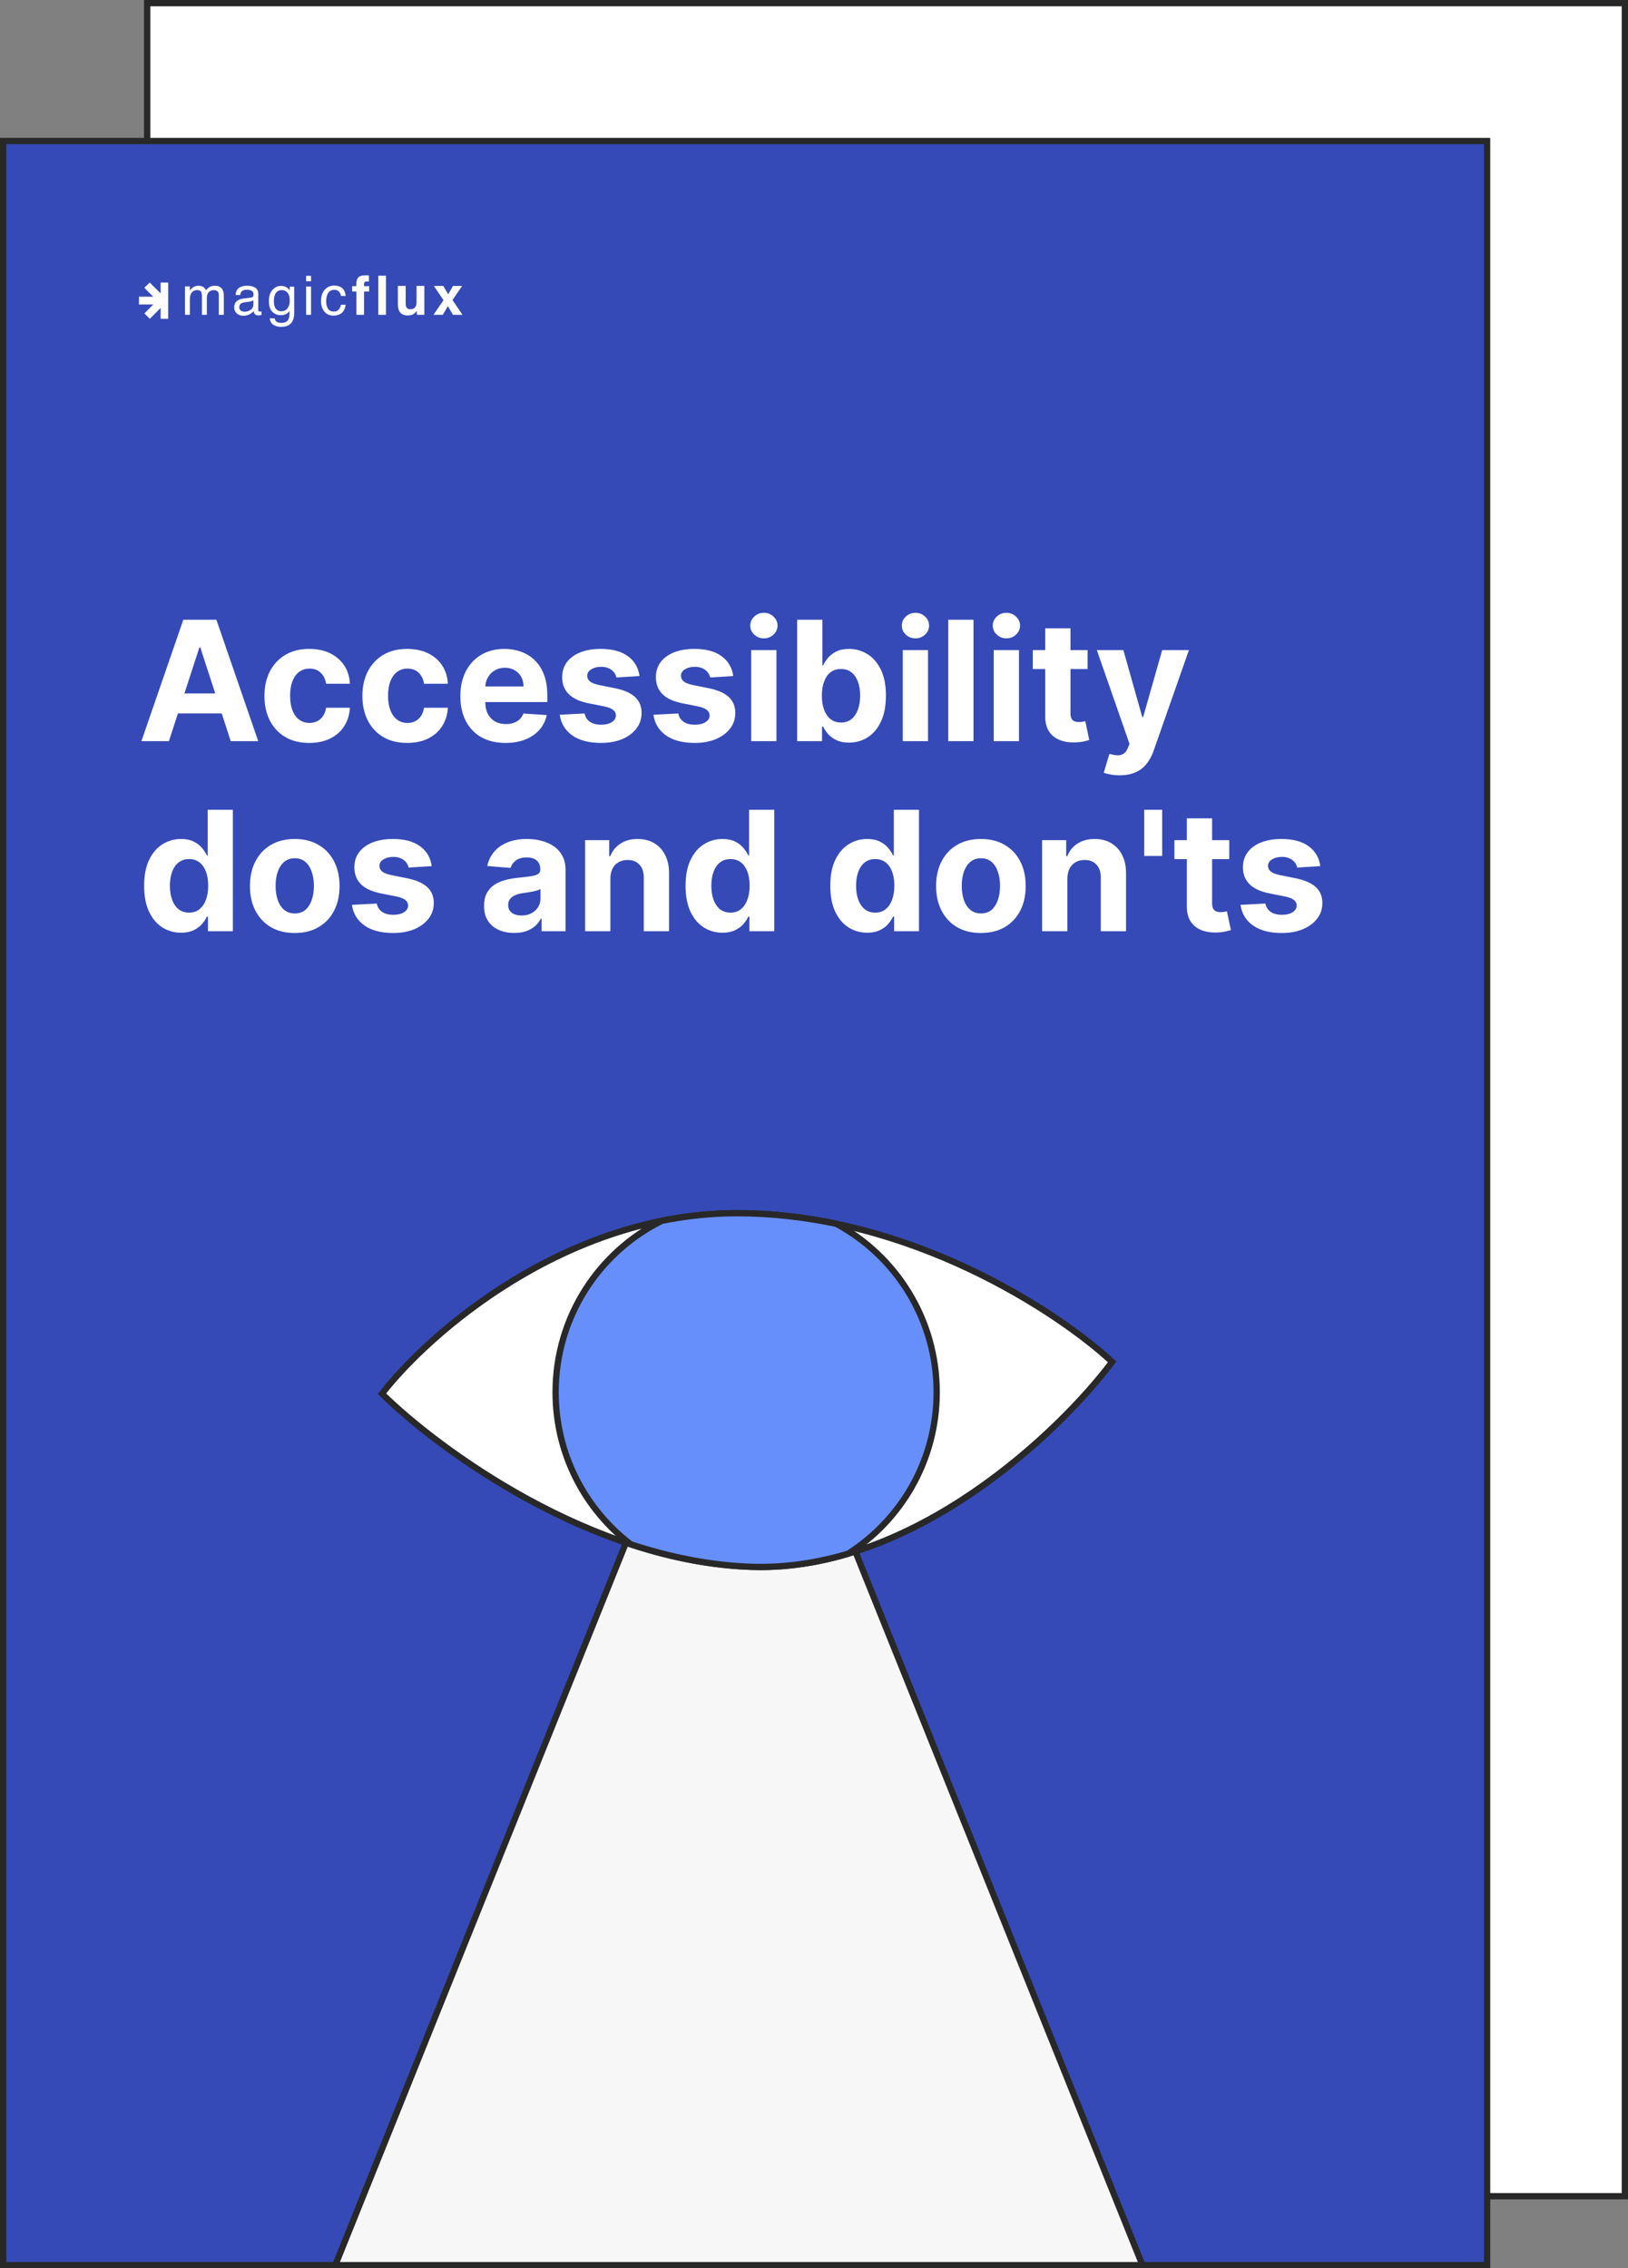
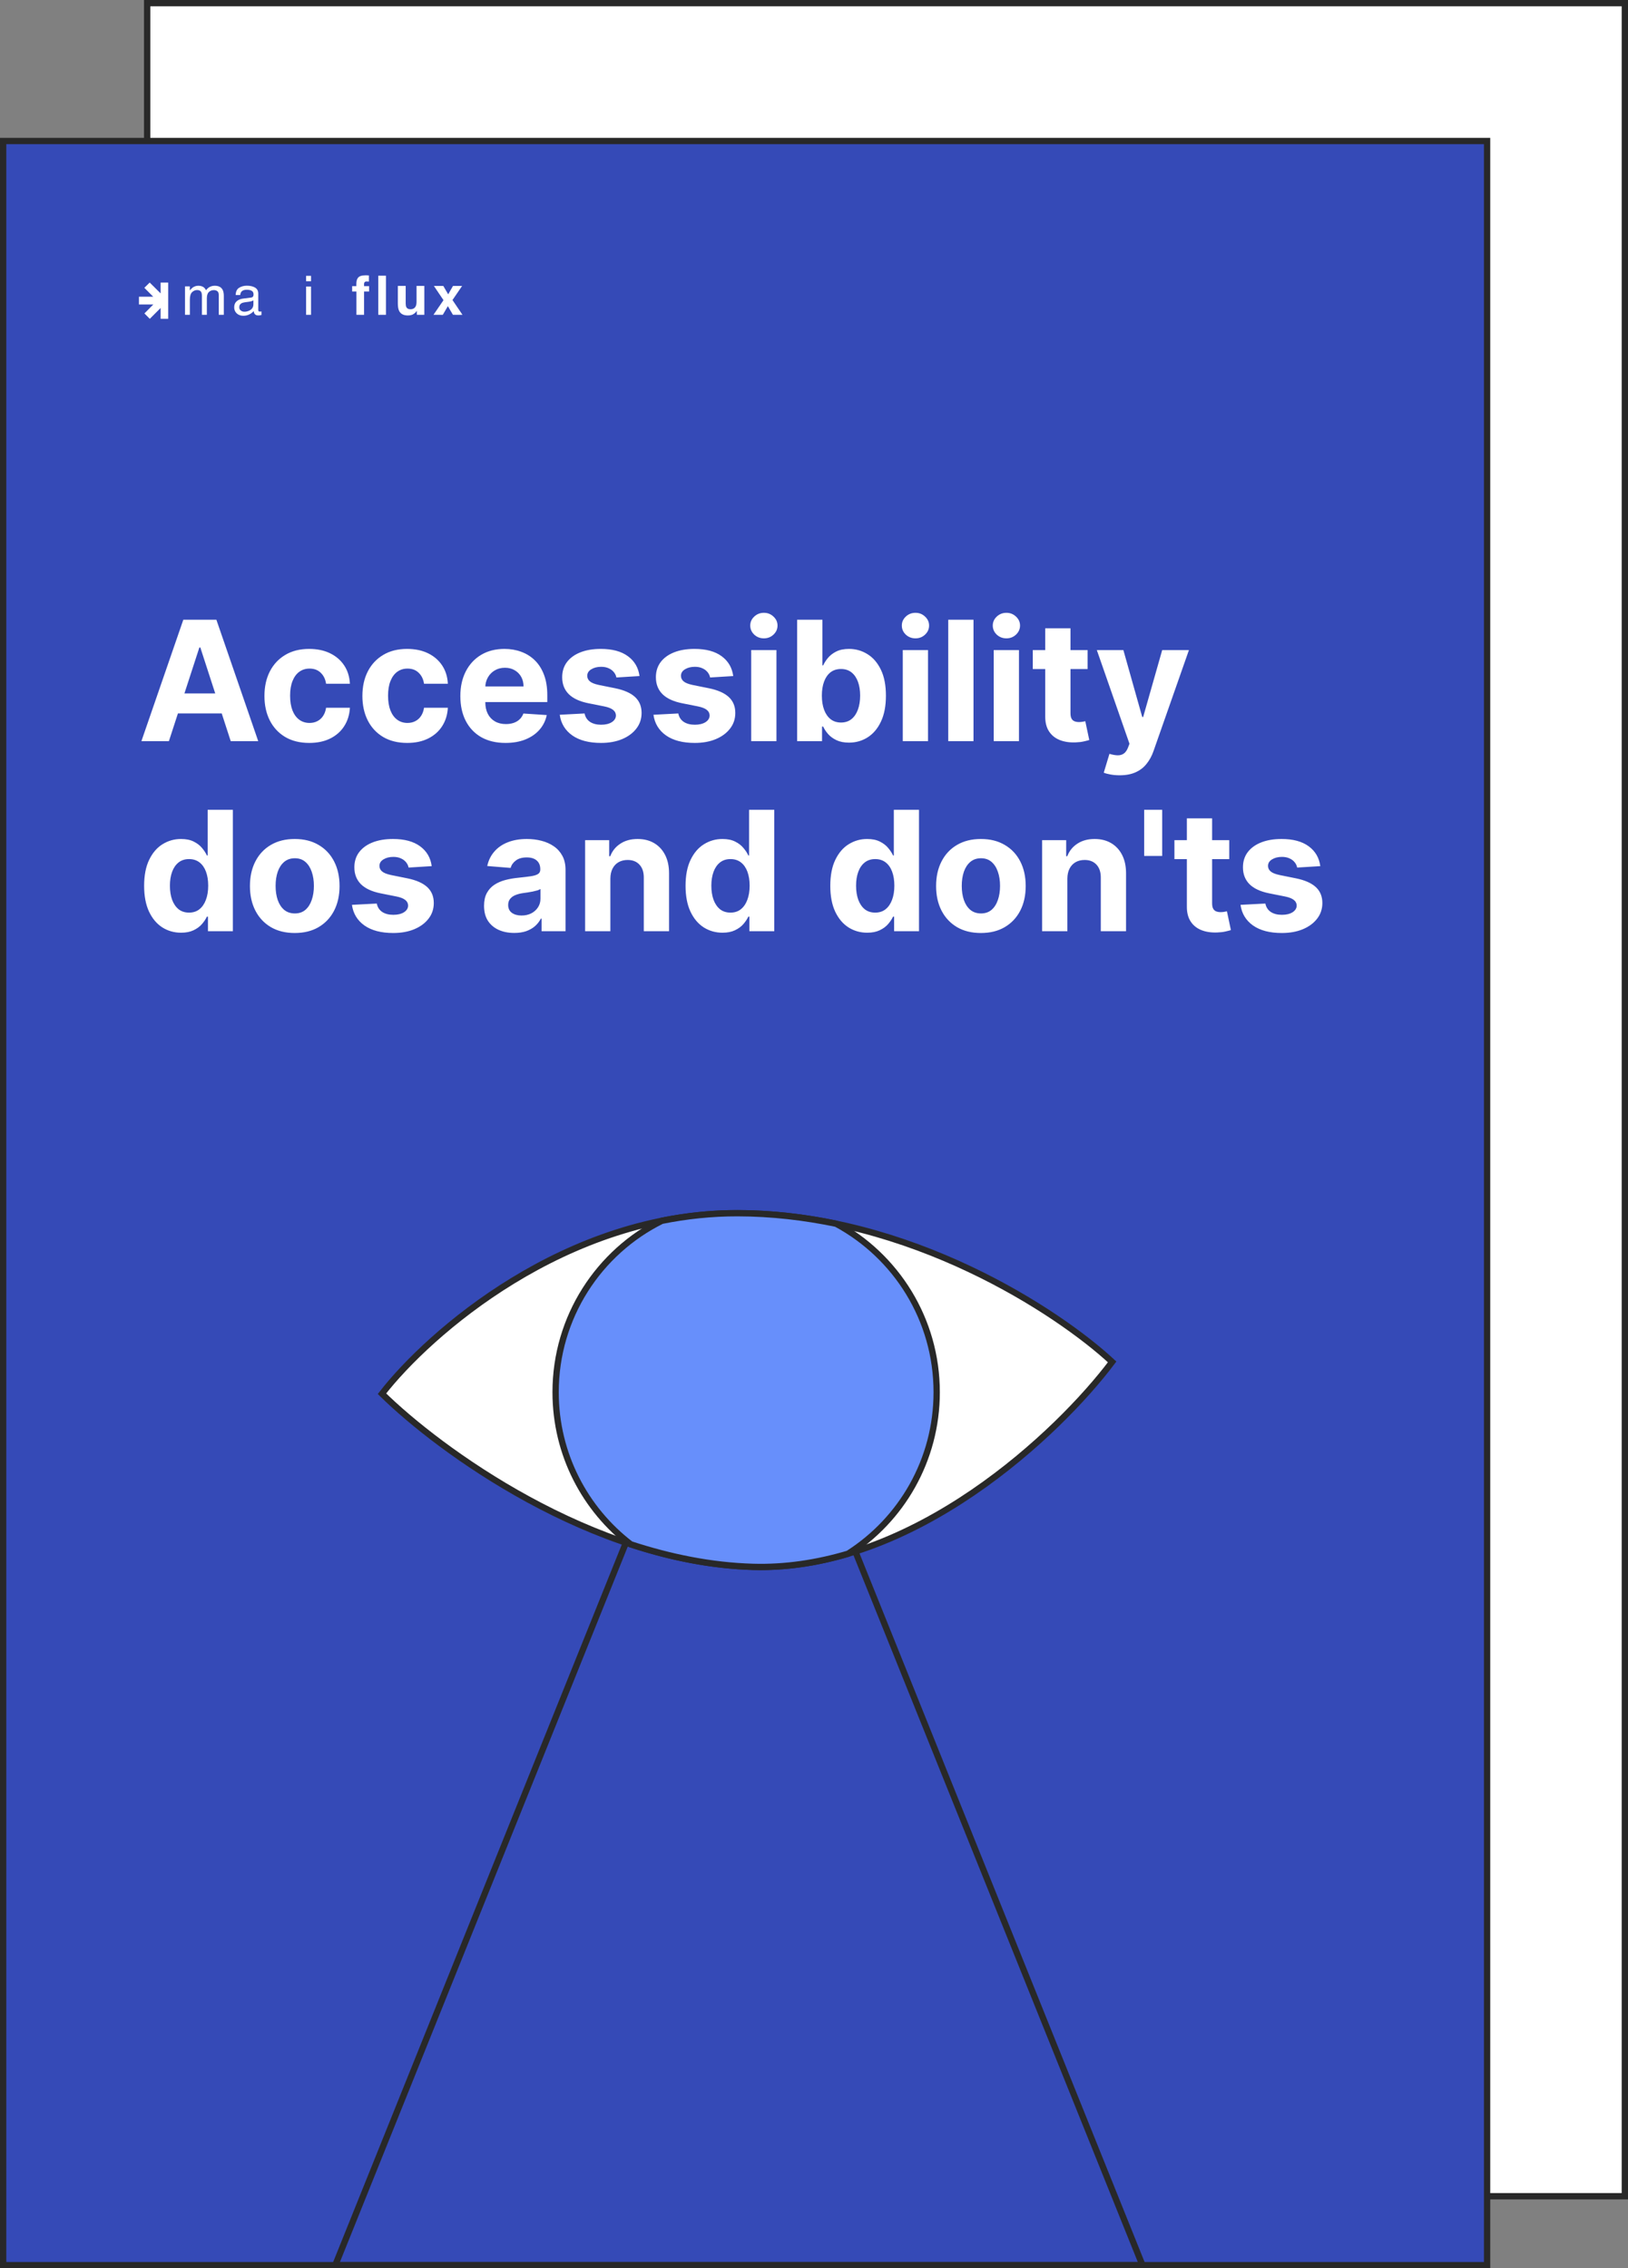
<svg xmlns="http://www.w3.org/2000/svg" width="257" height="358" viewBox="0 0 257 358" fill="none">
  <rect x="0" y="0" width="257" height="358" fill="#808080" stroke="none" />
  <rect x="23.232" y="0.497" width="233.271" height="346.127" fill="white" stroke="#282828" stroke-width="0.994" />
  <rect x="0.497" y="22.254" width="234.26" height="335.249" fill="#354AB7" stroke="#282828" stroke-width="0.994" />
  <path d="M29.207 45.201H29.963V45.838C30.145 45.617 30.309 45.457 30.456 45.356C30.709 45.186 30.995 45.101 31.315 45.101C31.677 45.101 31.969 45.189 32.19 45.364C32.315 45.465 32.428 45.613 32.53 45.809C32.7 45.568 32.9 45.391 33.13 45.277C33.359 45.159 33.617 45.101 33.903 45.101C34.515 45.101 34.931 45.319 35.152 45.754C35.271 45.989 35.331 46.304 35.331 46.701V49.688H34.536V46.571C34.536 46.272 34.46 46.067 34.307 45.955C34.157 45.843 33.972 45.788 33.754 45.788C33.454 45.788 33.195 45.887 32.977 46.085C32.761 46.283 32.654 46.614 32.654 47.078V49.688H31.876V46.76C31.876 46.455 31.839 46.233 31.765 46.093C31.649 45.884 31.432 45.779 31.115 45.779C30.826 45.779 30.563 45.889 30.325 46.11C30.09 46.331 29.972 46.73 29.972 47.308V49.688H29.207V45.201Z" fill="white" />
  <path d="M37.769 48.494C37.769 48.712 37.849 48.883 38.011 49.009C38.172 49.135 38.364 49.197 38.585 49.197C38.854 49.197 39.114 49.136 39.367 49.013C39.792 48.809 40.004 48.475 40.004 48.012V47.404C39.91 47.463 39.79 47.512 39.643 47.551C39.495 47.59 39.351 47.618 39.209 47.635L38.746 47.694C38.468 47.73 38.26 47.787 38.121 47.865C37.886 47.997 37.769 48.206 37.769 48.494ZM39.622 46.969C39.797 46.947 39.915 46.874 39.974 46.751C40.008 46.684 40.025 46.588 40.025 46.462C40.025 46.205 39.932 46.019 39.745 45.905C39.561 45.788 39.296 45.729 38.95 45.729C38.551 45.729 38.267 45.835 38.1 46.047C38.007 46.165 37.946 46.339 37.917 46.571H37.203C37.218 46.018 37.399 45.634 37.748 45.419C38.099 45.201 38.505 45.092 38.967 45.092C39.503 45.092 39.938 45.193 40.272 45.394C40.603 45.595 40.769 45.908 40.769 46.332V48.917C40.769 48.995 40.785 49.058 40.816 49.105C40.85 49.153 40.919 49.176 41.024 49.176C41.058 49.176 41.096 49.175 41.139 49.172C41.181 49.167 41.227 49.16 41.275 49.151V49.709C41.156 49.742 41.065 49.763 41.003 49.771C40.94 49.78 40.855 49.784 40.748 49.784C40.484 49.784 40.293 49.692 40.174 49.507C40.112 49.41 40.068 49.271 40.042 49.093C39.886 49.294 39.663 49.468 39.371 49.616C39.079 49.764 38.758 49.838 38.406 49.838C37.984 49.838 37.638 49.713 37.369 49.461C37.103 49.207 36.97 48.89 36.97 48.51C36.97 48.094 37.102 47.772 37.365 47.543C37.629 47.314 37.974 47.173 38.402 47.12L39.622 46.969Z" fill="white" />
-   <path d="M44.358 45.122C44.715 45.122 45.027 45.208 45.294 45.381C45.438 45.479 45.585 45.621 45.735 45.809V45.243H46.441V49.323C46.441 49.893 46.356 50.342 46.186 50.672C45.869 51.281 45.269 51.585 44.388 51.585C43.898 51.585 43.486 51.476 43.152 51.258C42.817 51.043 42.63 50.705 42.591 50.245H43.368C43.405 50.446 43.479 50.601 43.589 50.71C43.762 50.877 44.034 50.961 44.405 50.961C44.992 50.961 45.376 50.757 45.557 50.349C45.665 50.109 45.714 49.681 45.706 49.063C45.553 49.292 45.369 49.463 45.153 49.574C44.938 49.686 44.653 49.742 44.299 49.742C43.806 49.742 43.374 49.57 43.003 49.227C42.635 48.88 42.45 48.309 42.45 47.514C42.45 46.762 42.636 46.176 43.007 45.754C43.381 45.332 43.832 45.122 44.358 45.122ZM45.735 47.425C45.735 46.87 45.619 46.458 45.387 46.19C45.155 45.922 44.859 45.788 44.499 45.788C43.961 45.788 43.592 46.036 43.394 46.533C43.289 46.798 43.237 47.146 43.237 47.576C43.237 48.082 43.34 48.467 43.547 48.732C43.757 48.995 44.037 49.126 44.388 49.126C44.938 49.126 45.325 48.882 45.548 48.393C45.673 48.117 45.735 47.794 45.735 47.425Z" fill="white" />
  <path d="M48.322 45.222H49.1V49.688H48.322V45.222ZM48.322 43.534H49.1V44.389H48.322V43.534Z" fill="white" />
-   <path d="M52.74 45.071C53.253 45.071 53.67 45.194 53.99 45.44C54.313 45.686 54.507 46.109 54.572 46.709H53.828C53.783 46.433 53.679 46.204 53.518 46.022C53.356 45.838 53.097 45.746 52.74 45.746C52.253 45.746 51.905 45.98 51.695 46.45C51.559 46.754 51.491 47.13 51.491 47.576C51.491 48.026 51.587 48.404 51.78 48.712C51.972 49.019 52.276 49.172 52.689 49.172C53.007 49.172 53.257 49.077 53.441 48.887C53.629 48.695 53.757 48.432 53.828 48.1H54.572C54.487 48.695 54.275 49.13 53.934 49.407C53.594 49.681 53.16 49.817 52.63 49.817C52.035 49.817 51.56 49.604 51.206 49.176C50.852 48.746 50.675 48.21 50.675 47.568C50.675 46.78 50.869 46.167 51.257 45.729C51.645 45.291 52.14 45.071 52.74 45.071Z" fill="white" />
  <path d="M58.238 43.475V44.447C58.17 44.439 58.055 44.433 57.894 44.43C57.735 44.425 57.625 44.46 57.562 44.535C57.503 44.608 57.473 44.689 57.473 44.778V45.163H58.268V46.005H57.473V49.688H56.266V46.005H55.59V45.163H56.253V44.87C56.253 44.382 56.337 44.045 56.504 43.861C56.68 43.587 57.103 43.45 57.775 43.45C57.851 43.45 57.921 43.453 57.983 43.459C58.045 43.461 58.13 43.467 58.238 43.475Z" fill="white" />
  <path d="M59.715 43.513H60.927V49.688H59.715V43.513Z" fill="white" />
  <path d="M65.808 49.042C65.797 49.056 65.768 49.098 65.723 49.168C65.678 49.238 65.624 49.299 65.562 49.352C65.372 49.52 65.188 49.635 65.009 49.696C64.834 49.757 64.627 49.788 64.389 49.788C63.703 49.788 63.241 49.545 63.003 49.059C62.87 48.791 62.804 48.396 62.804 47.874V45.122H64.044V47.874C64.044 48.133 64.076 48.329 64.138 48.46C64.248 48.692 64.465 48.808 64.788 48.808C65.202 48.808 65.485 48.643 65.638 48.313C65.717 48.135 65.757 47.899 65.757 47.606V45.122H66.985V49.688H65.808V49.042Z" fill="white" />
  <path d="M73.01 49.688H71.501L70.702 48.318L69.899 49.688H68.429L70.01 47.375L68.497 45.13H69.98L70.753 46.454L71.51 45.13H72.95L71.429 47.354L73.01 49.688Z" fill="white" />
  <path d="M26.555 44.595H25.356V46.305L23.633 44.595L22.784 45.421L24.187 46.828L21.935 46.828V48.057L24.203 48.057L22.796 49.468L23.646 50.319L25.356 48.605V50.315H26.555V44.595Z" fill="white" />
  <path d="M26.664 116.972H22.323L28.938 97.811H34.158L40.764 116.972H36.422L31.623 102.19H31.473L26.664 116.972ZM26.393 109.441H36.647V112.603H26.393V109.441ZM48.819 117.253C47.347 117.253 46.081 116.941 45.021 116.317C43.967 115.687 43.156 114.814 42.588 113.698C42.027 112.581 41.746 111.296 41.746 109.843C41.746 108.371 42.03 107.08 42.597 105.97C43.171 104.853 43.985 103.983 45.039 103.359C46.093 102.729 47.347 102.414 48.8 102.414C50.054 102.414 51.152 102.642 52.094 103.097C53.035 103.553 53.781 104.192 54.33 105.015C54.879 105.839 55.181 106.805 55.237 107.916H51.476C51.37 107.198 51.09 106.621 50.634 106.185C50.185 105.742 49.596 105.521 48.866 105.521C48.248 105.521 47.709 105.689 47.247 106.026C46.792 106.356 46.436 106.84 46.181 107.476C45.925 108.112 45.797 108.882 45.797 109.787C45.797 110.704 45.922 111.483 46.171 112.126C46.427 112.768 46.786 113.258 47.247 113.595C47.709 113.931 48.248 114.1 48.866 114.1C49.321 114.1 49.73 114.006 50.092 113.819C50.459 113.632 50.762 113.361 50.999 113.005C51.242 112.643 51.401 112.21 51.476 111.705H55.237C55.175 112.803 54.876 113.769 54.339 114.605C53.809 115.435 53.076 116.083 52.14 116.551C51.205 117.019 50.098 117.253 48.819 117.253ZM64.282 117.253C62.81 117.253 61.544 116.941 60.484 116.317C59.429 115.687 58.619 114.814 58.051 113.698C57.49 112.581 57.209 111.296 57.209 109.843C57.209 108.371 57.493 107.08 58.06 105.97C58.634 104.853 59.448 103.983 60.502 103.359C61.556 102.729 62.81 102.414 64.263 102.414C65.517 102.414 66.615 102.642 67.557 103.097C68.499 103.553 69.244 104.192 69.793 105.015C70.342 105.839 70.644 106.805 70.7 107.916H66.939C66.833 107.198 66.552 106.621 66.097 106.185C65.648 105.742 65.059 105.521 64.329 105.521C63.711 105.521 63.172 105.689 62.71 106.026C62.255 106.356 61.899 106.84 61.644 107.476C61.388 108.112 61.26 108.882 61.26 109.787C61.26 110.704 61.385 111.483 61.634 112.126C61.89 112.768 62.249 113.258 62.71 113.595C63.172 113.931 63.711 114.1 64.329 114.1C64.784 114.1 65.193 114.006 65.555 113.819C65.922 113.632 66.225 113.361 66.462 113.005C66.705 112.643 66.864 112.21 66.939 111.705H70.7C70.638 112.803 70.338 113.769 69.802 114.605C69.272 115.435 68.539 116.083 67.603 116.551C66.668 117.019 65.561 117.253 64.282 117.253ZM79.801 117.253C78.323 117.253 77.051 116.953 75.984 116.355C74.924 115.75 74.107 114.895 73.533 113.791C72.959 112.681 72.672 111.368 72.672 109.852C72.672 108.374 72.959 107.077 73.533 105.96C74.107 104.844 74.914 103.974 75.956 103.35C77.004 102.726 78.233 102.414 79.642 102.414C80.59 102.414 81.473 102.567 82.29 102.873C83.113 103.172 83.831 103.624 84.442 104.229C85.059 104.834 85.54 105.595 85.882 106.512C86.226 107.423 86.397 108.489 86.397 109.712V110.807H74.263V108.337H82.645C82.645 107.763 82.521 107.254 82.271 106.812C82.022 106.369 81.675 106.023 81.233 105.773C80.796 105.517 80.288 105.39 79.708 105.39C79.103 105.39 78.566 105.53 78.098 105.811C77.637 106.085 77.275 106.456 77.013 106.924C76.751 107.385 76.617 107.9 76.611 108.468V110.816C76.611 111.527 76.742 112.141 77.004 112.659C77.272 113.177 77.649 113.576 78.136 113.857C78.622 114.137 79.199 114.278 79.867 114.278C80.309 114.278 80.715 114.215 81.083 114.091C81.451 113.966 81.766 113.779 82.028 113.529C82.29 113.28 82.49 112.974 82.627 112.612L86.313 112.856C86.126 113.741 85.742 114.515 85.162 115.176C84.588 115.831 83.846 116.342 82.935 116.71C82.031 117.072 80.986 117.253 79.801 117.253ZM100.955 106.699L97.306 106.924C97.244 106.612 97.11 106.331 96.904 106.082C96.698 105.826 96.427 105.623 96.09 105.474C95.759 105.318 95.363 105.24 94.902 105.24C94.284 105.24 93.763 105.371 93.339 105.633C92.915 105.889 92.703 106.232 92.703 106.662C92.703 107.005 92.84 107.295 93.115 107.532C93.389 107.769 93.86 107.959 94.527 108.103L97.128 108.627C98.525 108.914 99.567 109.375 100.253 110.011C100.939 110.648 101.282 111.483 101.282 112.519C101.282 113.461 101.005 114.287 100.45 114.998C99.901 115.709 99.146 116.264 98.186 116.663C97.231 117.056 96.13 117.253 94.883 117.253C92.981 117.253 91.465 116.857 90.336 116.065C89.213 115.266 88.555 114.181 88.362 112.809L92.282 112.603C92.4 113.183 92.687 113.626 93.143 113.931C93.598 114.231 94.181 114.381 94.892 114.381C95.591 114.381 96.152 114.246 96.576 113.978C97.007 113.704 97.225 113.351 97.231 112.921C97.225 112.559 97.072 112.263 96.773 112.032C96.473 111.795 96.012 111.614 95.388 111.49L92.9 110.994C91.496 110.713 90.451 110.227 89.765 109.534C89.085 108.842 88.746 107.959 88.746 106.886C88.746 105.963 88.995 105.168 89.494 104.501C89.999 103.833 90.707 103.319 91.618 102.957C92.535 102.595 93.607 102.414 94.836 102.414C96.651 102.414 98.079 102.798 99.121 103.565C100.169 104.332 100.78 105.377 100.955 106.699ZM115.749 106.699L112.1 106.924C112.038 106.612 111.904 106.331 111.698 106.082C111.492 105.826 111.221 105.623 110.884 105.474C110.553 105.318 110.157 105.24 109.696 105.24C109.078 105.24 108.557 105.371 108.133 105.633C107.709 105.889 107.497 106.232 107.497 106.662C107.497 107.005 107.634 107.295 107.909 107.532C108.183 107.769 108.654 107.959 109.321 108.103L111.922 108.627C113.32 108.914 114.361 109.375 115.047 110.011C115.733 110.648 116.076 111.483 116.076 112.519C116.076 113.461 115.799 114.287 115.244 114.998C114.695 115.709 113.94 116.264 112.98 116.663C112.025 117.056 110.924 117.253 109.677 117.253C107.775 117.253 106.259 116.857 105.13 116.065C104.007 115.266 103.349 114.181 103.156 112.809L107.076 112.603C107.195 113.183 107.481 113.626 107.937 113.931C108.392 114.231 108.975 114.381 109.686 114.381C110.385 114.381 110.946 114.246 111.37 113.978C111.801 113.704 112.019 113.351 112.025 112.921C112.019 112.559 111.866 112.263 111.567 112.032C111.267 111.795 110.806 111.614 110.182 111.49L107.694 110.994C106.29 110.713 105.245 110.227 104.559 109.534C103.879 108.842 103.54 107.959 103.54 106.886C103.54 105.963 103.789 105.168 104.288 104.501C104.793 103.833 105.501 103.319 106.412 102.957C107.329 102.595 108.401 102.414 109.63 102.414C111.445 102.414 112.874 102.798 113.915 103.565C114.963 104.332 115.574 105.377 115.749 106.699ZM118.586 116.972V102.601H122.572V116.972H118.586ZM120.588 100.749C119.996 100.749 119.487 100.553 119.063 100.16C118.645 99.76 118.436 99.283 118.436 98.728C118.436 98.179 118.645 97.708 119.063 97.315C119.487 96.916 119.996 96.717 120.588 96.717C121.181 96.717 121.686 96.916 122.104 97.315C122.528 97.708 122.74 98.179 122.74 98.728C122.74 99.283 122.528 99.76 122.104 100.16C121.686 100.553 121.181 100.749 120.588 100.749ZM125.839 116.972V97.811H129.825V105.015H129.947C130.121 104.629 130.374 104.236 130.704 103.836C131.041 103.431 131.478 103.094 132.014 102.826C132.557 102.552 133.23 102.414 134.035 102.414C135.083 102.414 136.05 102.689 136.935 103.238C137.821 103.78 138.529 104.601 139.059 105.698C139.589 106.79 139.854 108.159 139.854 109.806C139.854 111.409 139.596 112.762 139.078 113.866C138.566 114.964 137.868 115.796 136.982 116.364C136.103 116.925 135.117 117.206 134.026 117.206C133.252 117.206 132.594 117.078 132.052 116.822C131.515 116.567 131.076 116.246 130.732 115.859C130.389 115.466 130.127 115.07 129.947 114.671H129.769V116.972H125.839ZM129.741 109.787C129.741 110.641 129.859 111.387 130.096 112.023C130.333 112.659 130.676 113.155 131.125 113.51C131.575 113.86 132.12 114.034 132.763 114.034C133.411 114.034 133.96 113.857 134.409 113.501C134.858 113.139 135.198 112.64 135.429 112.004C135.666 111.362 135.785 110.623 135.785 109.787C135.785 108.957 135.669 108.228 135.438 107.598C135.208 106.968 134.868 106.475 134.419 106.119C133.97 105.764 133.418 105.586 132.763 105.586C132.114 105.586 131.565 105.758 131.116 106.101C130.673 106.444 130.333 106.93 130.096 107.56C129.859 108.19 129.741 108.932 129.741 109.787ZM142.514 116.972V102.601H146.5V116.972H142.514ZM144.516 100.749C143.924 100.749 143.415 100.553 142.991 100.16C142.573 99.76 142.364 99.283 142.364 98.728C142.364 98.179 142.573 97.708 142.991 97.315C143.415 96.916 143.924 96.717 144.516 96.717C145.109 96.717 145.614 96.916 146.032 97.315C146.456 97.708 146.668 98.179 146.668 98.728C146.668 99.283 146.456 99.76 146.032 100.16C145.614 100.553 145.109 100.749 144.516 100.749ZM153.678 97.811V116.972H149.692V97.811H153.678ZM156.871 116.972V102.601H160.856V116.972H156.871ZM158.873 100.749C158.28 100.749 157.772 100.553 157.348 100.16C156.93 99.76 156.721 99.283 156.721 98.728C156.721 98.179 156.93 97.708 157.348 97.315C157.772 96.916 158.28 96.717 158.873 96.717C159.465 96.717 159.97 96.916 160.388 97.315C160.813 97.708 161.025 98.179 161.025 98.728C161.025 99.283 160.813 99.76 160.388 100.16C159.97 100.553 159.465 100.749 158.873 100.749ZM171.693 102.601V105.595H163.038V102.601H171.693ZM165.003 99.159H168.989V112.556C168.989 112.924 169.045 113.211 169.157 113.417C169.269 113.617 169.425 113.757 169.625 113.838C169.831 113.919 170.068 113.96 170.336 113.96C170.523 113.96 170.71 113.944 170.897 113.913C171.085 113.875 171.228 113.847 171.328 113.829L171.955 116.794C171.755 116.857 171.474 116.929 171.113 117.01C170.751 117.097 170.311 117.15 169.793 117.169C168.833 117.206 167.991 117.078 167.267 116.785C166.55 116.492 165.992 116.037 165.593 115.419C165.193 114.802 164.997 114.022 165.003 113.08V99.159ZM176.75 122.361C176.244 122.361 175.77 122.321 175.327 122.24C174.891 122.165 174.529 122.068 174.242 121.95L175.14 118.974C175.608 119.118 176.029 119.196 176.403 119.208C176.784 119.221 177.111 119.133 177.386 118.946C177.666 118.759 177.894 118.441 178.069 117.992L178.303 117.384L173.148 102.601H177.339L180.314 113.155H180.464L183.467 102.601H187.687L182.101 118.525C181.833 119.299 181.468 119.972 181.006 120.546C180.551 121.126 179.974 121.572 179.276 121.884C178.577 122.202 177.735 122.361 176.75 122.361ZM28.582 147.206C27.491 147.206 26.502 146.925 25.616 146.364C24.737 145.796 24.038 144.964 23.521 143.866C23.009 142.762 22.753 141.409 22.753 139.806C22.753 138.159 23.019 136.79 23.549 135.698C24.079 134.601 24.784 133.78 25.663 133.238C26.549 132.689 27.519 132.414 28.573 132.414C29.378 132.414 30.048 132.552 30.584 132.826C31.127 133.094 31.564 133.431 31.894 133.836C32.231 134.236 32.487 134.629 32.661 135.015H32.783V127.811H36.759V146.972H32.83V144.671H32.661C32.474 145.07 32.209 145.466 31.866 145.859C31.529 146.246 31.09 146.567 30.547 146.822C30.011 147.078 29.356 147.206 28.582 147.206ZM29.845 144.034C30.488 144.034 31.03 143.86 31.473 143.51C31.922 143.155 32.265 142.659 32.502 142.023C32.746 141.387 32.867 140.641 32.867 139.787C32.867 138.932 32.749 138.19 32.512 137.56C32.275 136.93 31.932 136.444 31.483 136.101C31.034 135.758 30.488 135.586 29.845 135.586C29.19 135.586 28.638 135.764 28.189 136.119C27.74 136.475 27.4 136.968 27.169 137.598C26.939 138.228 26.823 138.957 26.823 139.787C26.823 140.623 26.939 141.362 27.169 142.004C27.407 142.64 27.746 143.139 28.189 143.501C28.638 143.857 29.19 144.034 29.845 144.034ZM46.529 147.253C45.076 147.253 43.819 146.944 42.759 146.327C41.705 145.703 40.891 144.836 40.317 143.726C39.743 142.609 39.456 141.315 39.456 139.843C39.456 138.358 39.743 137.061 40.317 135.951C40.891 134.834 41.705 133.967 42.759 133.35C43.819 132.726 45.076 132.414 46.529 132.414C47.983 132.414 49.236 132.726 50.29 133.35C51.351 133.967 52.168 134.834 52.742 135.951C53.315 137.061 53.602 138.358 53.602 139.843C53.602 141.315 53.315 142.609 52.742 143.726C52.168 144.836 51.351 145.703 50.29 146.327C49.236 146.944 47.983 147.253 46.529 147.253ZM46.548 144.165C47.209 144.165 47.761 143.978 48.204 143.604C48.647 143.224 48.98 142.706 49.205 142.051C49.436 141.396 49.551 140.651 49.551 139.815C49.551 138.979 49.436 138.234 49.205 137.579C48.98 136.924 48.647 136.406 48.204 136.026C47.761 135.645 47.209 135.455 46.548 135.455C45.881 135.455 45.319 135.645 44.864 136.026C44.415 136.406 44.075 136.924 43.844 137.579C43.62 138.234 43.507 138.979 43.507 139.815C43.507 140.651 43.62 141.396 43.844 142.051C44.075 142.706 44.415 143.224 44.864 143.604C45.319 143.978 45.881 144.165 46.548 144.165ZM68.151 136.699L64.502 136.924C64.44 136.612 64.305 136.331 64.1 136.082C63.894 135.826 63.623 135.623 63.286 135.474C62.955 135.318 62.559 135.24 62.097 135.24C61.48 135.24 60.959 135.371 60.535 135.633C60.111 135.889 59.899 136.232 59.899 136.662C59.899 137.005 60.036 137.295 60.31 137.532C60.585 137.769 61.056 137.959 61.723 138.103L64.324 138.627C65.721 138.914 66.763 139.375 67.449 140.011C68.135 140.648 68.478 141.483 68.478 142.519C68.478 143.461 68.201 144.287 67.645 144.998C67.097 145.709 66.342 146.264 65.381 146.663C64.427 147.056 63.326 147.253 62.079 147.253C60.176 147.253 58.661 146.857 57.532 146.065C56.409 145.266 55.751 144.181 55.558 142.809L59.478 142.603C59.596 143.183 59.883 143.626 60.339 143.931C60.794 144.231 61.377 144.381 62.088 144.381C62.787 144.381 63.348 144.246 63.772 143.978C64.203 143.704 64.421 143.351 64.427 142.921C64.421 142.559 64.268 142.263 63.969 142.032C63.669 141.795 63.208 141.614 62.584 141.49L60.095 140.994C58.692 140.713 57.647 140.227 56.961 139.534C56.281 138.842 55.941 137.959 55.941 136.886C55.941 135.963 56.191 135.168 56.69 134.501C57.195 133.833 57.903 133.319 58.813 132.957C59.73 132.595 60.803 132.414 62.032 132.414C63.847 132.414 65.275 132.798 66.317 133.565C67.365 134.332 67.976 135.377 68.151 136.699ZM81.183 147.243C80.267 147.243 79.45 147.084 78.732 146.766C78.015 146.442 77.447 145.965 77.029 145.335C76.618 144.699 76.412 143.907 76.412 142.958C76.412 142.16 76.559 141.49 76.852 140.947C77.145 140.404 77.544 139.968 78.049 139.637C78.555 139.307 79.128 139.057 79.771 138.889C80.419 138.72 81.099 138.602 81.81 138.533C82.646 138.446 83.32 138.365 83.831 138.29C84.343 138.209 84.714 138.09 84.945 137.934C85.175 137.778 85.291 137.548 85.291 137.242V137.186C85.291 136.593 85.104 136.135 84.729 135.811C84.361 135.486 83.838 135.324 83.158 135.324C82.44 135.324 81.87 135.483 81.445 135.801C81.021 136.113 80.741 136.506 80.603 136.98L76.917 136.681C77.104 135.807 77.472 135.053 78.021 134.417C78.57 133.774 79.278 133.281 80.145 132.938C81.018 132.589 82.029 132.414 83.176 132.414C83.975 132.414 84.739 132.508 85.469 132.695C86.204 132.882 86.856 133.172 87.424 133.565C87.998 133.958 88.45 134.463 88.781 135.081C89.111 135.692 89.276 136.425 89.276 137.279V146.972H85.497V144.979H85.384C85.154 145.428 84.845 145.825 84.458 146.168C84.071 146.504 83.607 146.769 83.064 146.963C82.521 147.15 81.895 147.243 81.183 147.243ZM82.325 144.493C82.911 144.493 83.429 144.377 83.878 144.147C84.327 143.91 84.68 143.592 84.935 143.192C85.191 142.793 85.319 142.341 85.319 141.836V140.311C85.194 140.392 85.023 140.467 84.804 140.535C84.592 140.598 84.352 140.657 84.084 140.713C83.816 140.763 83.547 140.81 83.279 140.853C83.011 140.891 82.768 140.925 82.549 140.956C82.082 141.025 81.673 141.134 81.324 141.284C80.975 141.433 80.703 141.636 80.51 141.892C80.317 142.141 80.22 142.453 80.22 142.827C80.22 143.37 80.416 143.785 80.809 144.072C81.209 144.353 81.714 144.493 82.325 144.493ZM96.354 138.664V146.972H92.368V132.601H96.167V135.137H96.335C96.653 134.301 97.187 133.64 97.935 133.153C98.684 132.661 99.591 132.414 100.658 132.414C101.656 132.414 102.526 132.633 103.268 133.069C104.01 133.506 104.587 134.13 104.999 134.94C105.411 135.745 105.617 136.706 105.617 137.822V146.972H101.631V138.533C101.637 137.654 101.413 136.968 100.957 136.475C100.502 135.976 99.875 135.726 99.077 135.726C98.54 135.726 98.066 135.842 97.655 136.073C97.249 136.303 96.931 136.64 96.7 137.083C96.476 137.52 96.36 138.047 96.354 138.664ZM114.053 147.206C112.962 147.206 111.973 146.925 111.087 146.364C110.208 145.796 109.509 144.964 108.992 143.866C108.48 142.762 108.224 141.409 108.224 139.806C108.224 138.159 108.49 136.79 109.02 135.698C109.55 134.601 110.255 133.78 111.134 133.238C112.02 132.689 112.99 132.414 114.044 132.414C114.848 132.414 115.519 132.552 116.055 132.826C116.598 133.094 117.035 133.431 117.365 133.836C117.702 134.236 117.958 134.629 118.132 135.015H118.254V127.811H122.23V146.972H118.301V144.671H118.132C117.945 145.07 117.68 145.466 117.337 145.859C117 146.246 116.561 146.567 116.018 146.822C115.482 147.078 114.827 147.206 114.053 147.206ZM115.316 144.034C115.959 144.034 116.501 143.86 116.944 143.51C117.393 143.155 117.736 142.659 117.973 142.023C118.217 141.387 118.338 140.641 118.338 139.787C118.338 138.932 118.22 138.19 117.983 137.56C117.746 136.93 117.403 136.444 116.954 136.101C116.504 135.758 115.959 135.586 115.316 135.586C114.661 135.586 114.109 135.764 113.66 136.119C113.211 136.475 112.871 136.968 112.64 137.598C112.41 138.228 112.294 138.957 112.294 139.787C112.294 140.623 112.41 141.362 112.64 142.004C112.877 142.64 113.217 143.139 113.66 143.501C114.109 143.857 114.661 144.034 115.316 144.034ZM136.9 147.206C135.809 147.206 134.82 146.925 133.935 146.364C133.055 145.796 132.357 144.964 131.839 143.866C131.327 142.762 131.072 141.409 131.072 139.806C131.072 138.159 131.337 136.79 131.867 135.698C132.397 134.601 133.102 133.78 133.981 133.238C134.867 132.689 135.837 132.414 136.891 132.414C137.696 132.414 138.366 132.552 138.903 132.826C139.445 133.094 139.882 133.431 140.212 133.836C140.549 134.236 140.805 134.629 140.98 135.015H141.101V127.811H145.077V146.972H141.148V144.671H140.98C140.792 145.07 140.527 145.466 140.184 145.859C139.847 146.246 139.408 146.567 138.865 146.822C138.329 147.078 137.674 147.206 136.9 147.206ZM138.163 144.034C138.806 144.034 139.348 143.86 139.791 143.51C140.24 143.155 140.583 142.659 140.82 142.023C141.064 141.387 141.185 140.641 141.185 139.787C141.185 138.932 141.067 138.19 140.83 137.56C140.593 136.93 140.25 136.444 139.801 136.101C139.352 135.758 138.806 135.586 138.163 135.586C137.508 135.586 136.956 135.764 136.507 136.119C136.058 136.475 135.718 136.968 135.488 137.598C135.257 138.228 135.141 138.957 135.141 139.787C135.141 140.623 135.257 141.362 135.488 142.004C135.725 142.64 136.065 143.139 136.507 143.501C136.956 143.857 137.508 144.034 138.163 144.034ZM154.847 147.253C153.394 147.253 152.137 146.944 151.077 146.327C150.023 145.703 149.209 144.836 148.635 143.726C148.061 142.609 147.774 141.315 147.774 139.843C147.774 138.358 148.061 137.061 148.635 135.951C149.209 134.834 150.023 133.967 151.077 133.35C152.137 132.726 153.394 132.414 154.847 132.414C156.301 132.414 157.554 132.726 158.608 133.35C159.669 133.967 160.486 134.834 161.06 135.951C161.633 137.061 161.92 138.358 161.92 139.843C161.92 141.315 161.633 142.609 161.06 143.726C160.486 144.836 159.669 145.703 158.608 146.327C157.554 146.944 156.301 147.253 154.847 147.253ZM154.866 144.165C155.527 144.165 156.079 143.978 156.522 143.604C156.965 143.224 157.299 142.706 157.523 142.051C157.754 141.396 157.869 140.651 157.869 139.815C157.869 138.979 157.754 138.234 157.523 137.579C157.299 136.924 156.965 136.406 156.522 136.026C156.079 135.645 155.527 135.455 154.866 135.455C154.199 135.455 153.637 135.645 153.182 136.026C152.733 136.406 152.393 136.924 152.162 137.579C151.938 138.234 151.825 138.979 151.825 139.815C151.825 140.651 151.938 141.396 152.162 142.051C152.393 142.706 152.733 143.224 153.182 143.604C153.637 143.978 154.199 144.165 154.866 144.165ZM168.498 138.664V146.972H164.512V132.601H168.311V135.137H168.479C168.797 134.301 169.33 133.64 170.079 133.153C170.827 132.661 171.735 132.414 172.801 132.414C173.799 132.414 174.669 132.633 175.412 133.069C176.154 133.506 176.731 134.13 177.142 134.94C177.554 135.745 177.76 136.706 177.76 137.822V146.972H173.774V138.533C173.781 137.654 173.556 136.968 173.101 136.475C172.645 135.976 172.019 135.726 171.22 135.726C170.684 135.726 170.21 135.842 169.798 136.073C169.393 136.303 169.075 136.64 168.844 137.083C168.619 137.52 168.504 138.047 168.498 138.664ZM183.465 127.811V135.09H180.621V127.811H183.465ZM194.051 132.601V135.595H185.397V132.601H194.051ZM187.361 129.159H191.347V142.556C191.347 142.924 191.403 143.211 191.516 143.417C191.628 143.617 191.784 143.757 191.983 143.838C192.189 143.919 192.426 143.96 192.694 143.96C192.881 143.96 193.069 143.944 193.256 143.913C193.443 143.875 193.586 143.847 193.686 143.829L194.313 146.794C194.113 146.857 193.833 146.929 193.471 147.01C193.109 147.097 192.669 147.15 192.152 147.169C191.191 147.206 190.349 147.078 189.626 146.785C188.908 146.492 188.35 146.037 187.951 145.419C187.552 144.802 187.355 144.022 187.361 143.08V129.159ZM208.424 136.699L204.775 136.924C204.713 136.612 204.579 136.331 204.373 136.082C204.167 135.826 203.896 135.623 203.559 135.474C203.228 135.318 202.832 135.24 202.371 135.24C201.753 135.24 201.232 135.371 200.808 135.633C200.384 135.889 200.172 136.232 200.172 136.662C200.172 137.005 200.309 137.295 200.584 137.532C200.858 137.769 201.329 137.959 201.996 138.103L204.597 138.627C205.995 138.914 207.036 139.375 207.722 140.011C208.408 140.648 208.751 141.483 208.751 142.519C208.751 143.461 208.474 144.287 207.919 144.998C207.37 145.709 206.615 146.264 205.655 146.663C204.7 147.056 203.599 147.253 202.352 147.253C200.45 147.253 198.934 146.857 197.805 146.065C196.682 145.266 196.024 144.181 195.831 142.809L199.751 142.603C199.87 143.183 200.156 143.626 200.612 143.931C201.067 144.231 201.65 144.381 202.361 144.381C203.06 144.381 203.621 144.246 204.045 143.978C204.476 143.704 204.694 143.351 204.7 142.921C204.694 142.559 204.541 142.263 204.242 142.032C203.942 141.795 203.481 141.614 202.857 141.49L200.369 140.994C198.965 140.713 197.92 140.227 197.234 139.534C196.554 138.842 196.215 137.959 196.215 136.886C196.215 135.963 196.464 135.168 196.963 134.501C197.468 133.833 198.176 133.319 199.087 132.957C200.004 132.595 201.076 132.414 202.305 132.414C204.12 132.414 205.549 132.798 206.59 133.565C207.638 134.332 208.249 135.377 208.424 136.699Z" fill="white" />
  <g style="mix-blend-mode:overlay">
-     <path d="M123.466 216.13L180.352 357.503L52.929 357.503L109.816 216.13L123.466 216.13Z" fill="#F7F7F7" />
    <path d="M123.466 216.13L180.352 357.503L52.929 357.503L109.816 216.13L123.466 216.13Z" stroke="#282828" stroke-width="0.994" />
  </g>
  <path d="M118.848 247.29C144.241 248.023 167.24 226.031 175.565 214.944C167.176 207.138 143.604 191.517 116.43 191.475C89.255 191.433 67.688 210.452 60.3 219.966C69.236 228.769 93.456 246.558 118.848 247.29Z" fill="white" stroke="#282828" stroke-width="0.994" />
  <path d="M104.476 192.674C94.542 197.599 87.71 207.864 87.71 219.729C87.71 229.521 92.363 238.223 99.573 243.734C105.755 245.764 112.262 247.102 118.848 247.291C123.989 247.44 129.032 246.656 133.875 245.221C142.285 239.873 147.868 230.455 147.868 219.729C147.868 208.227 141.447 198.228 132.003 193.14C127.011 192.099 121.791 191.484 116.43 191.476C112.306 191.47 108.311 191.902 104.476 192.674Z" fill="#678FFB" stroke="#282828" stroke-width="0.994" />
</svg>